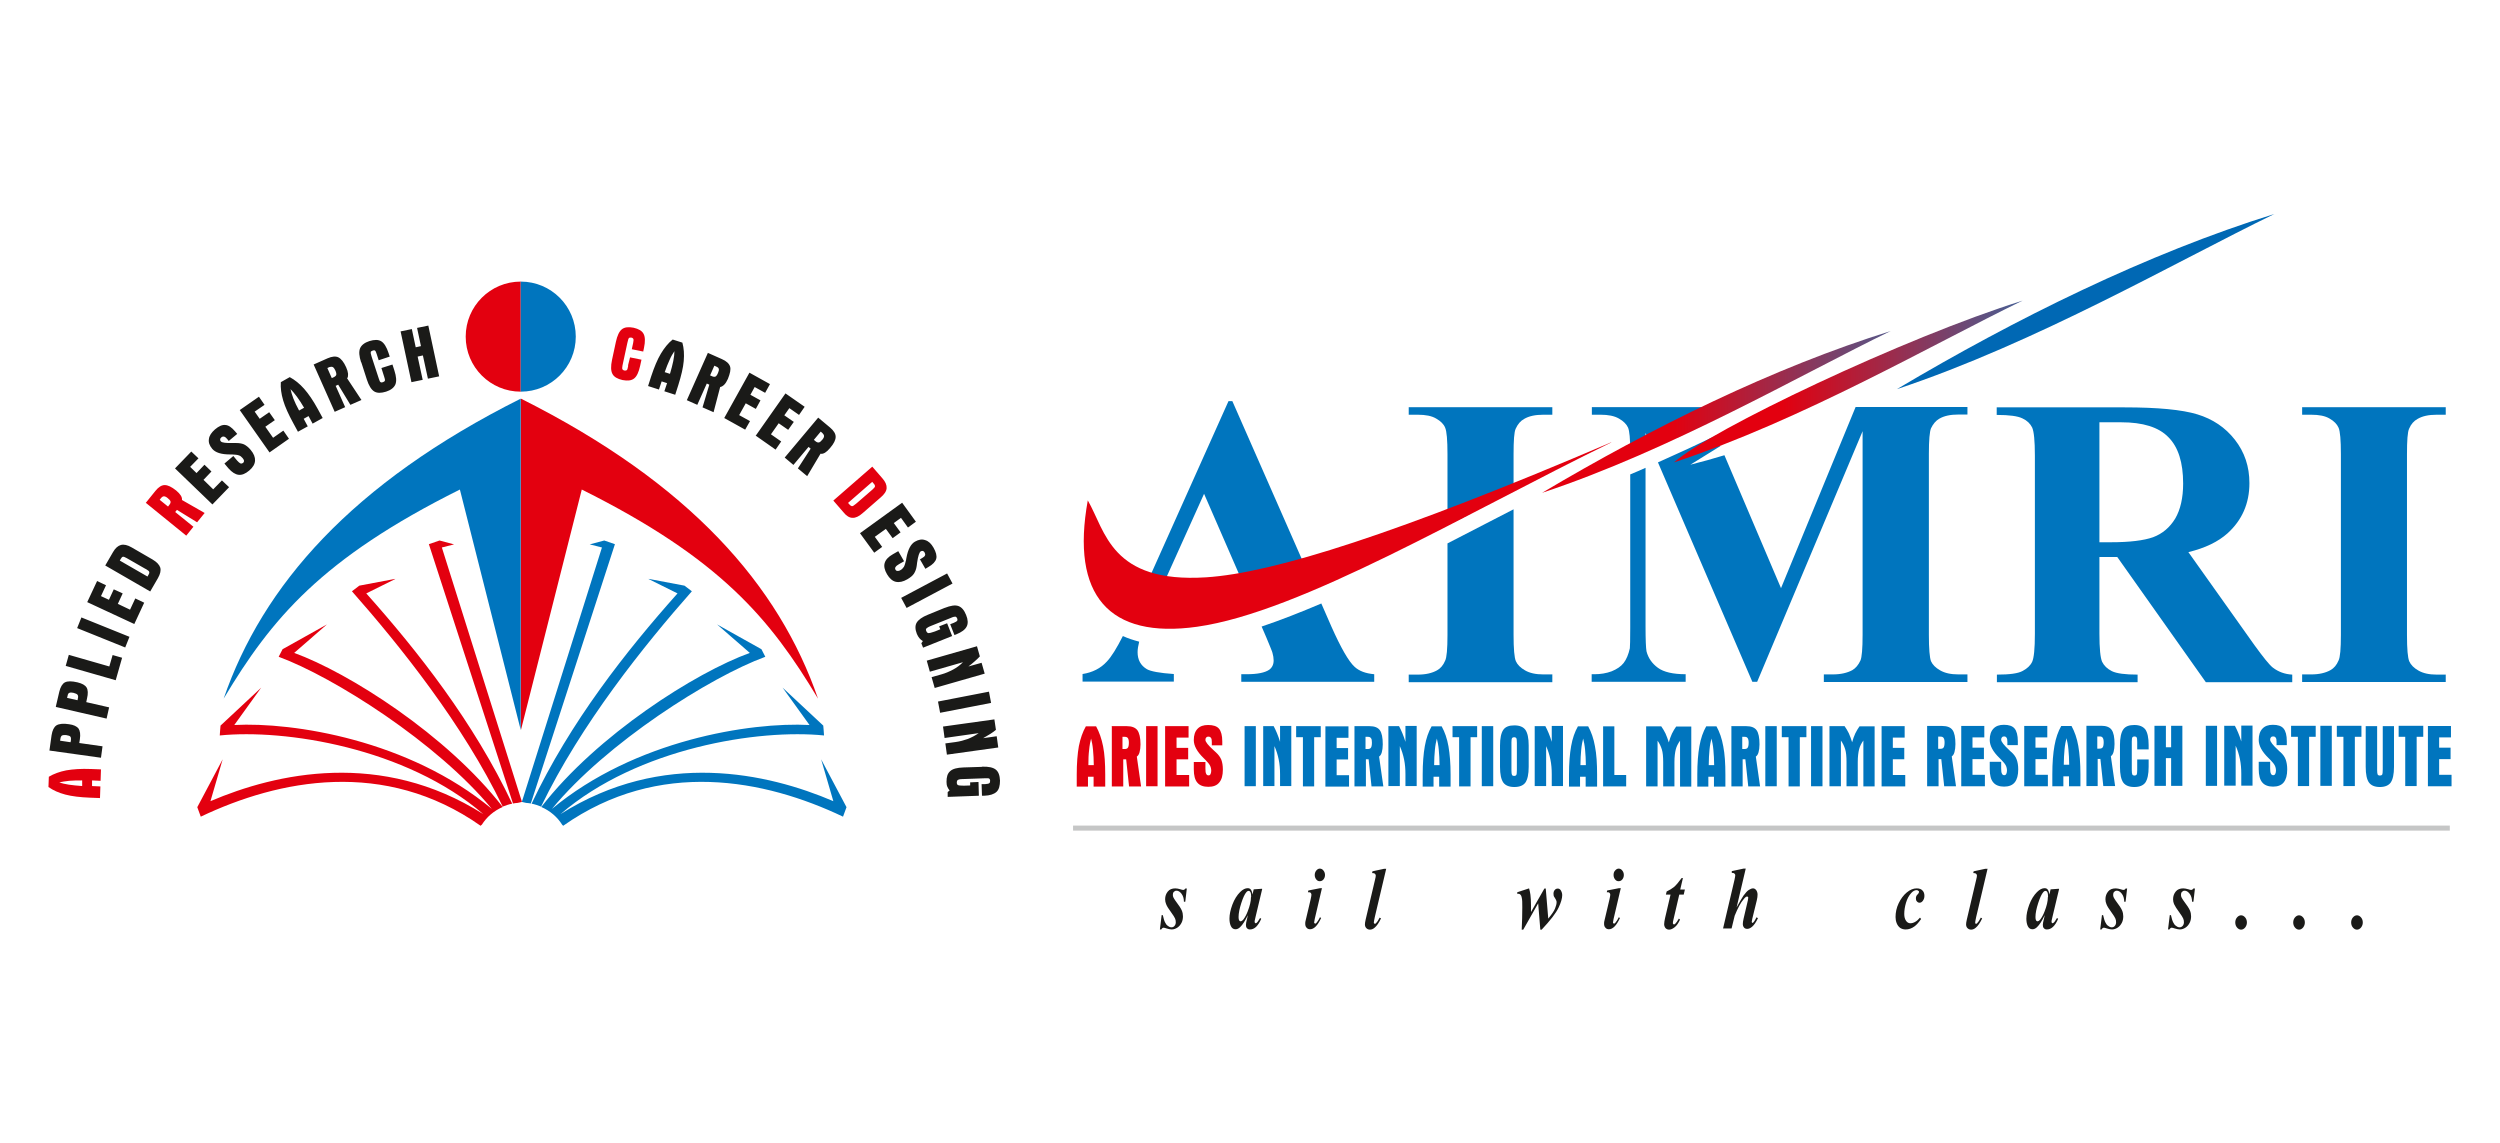
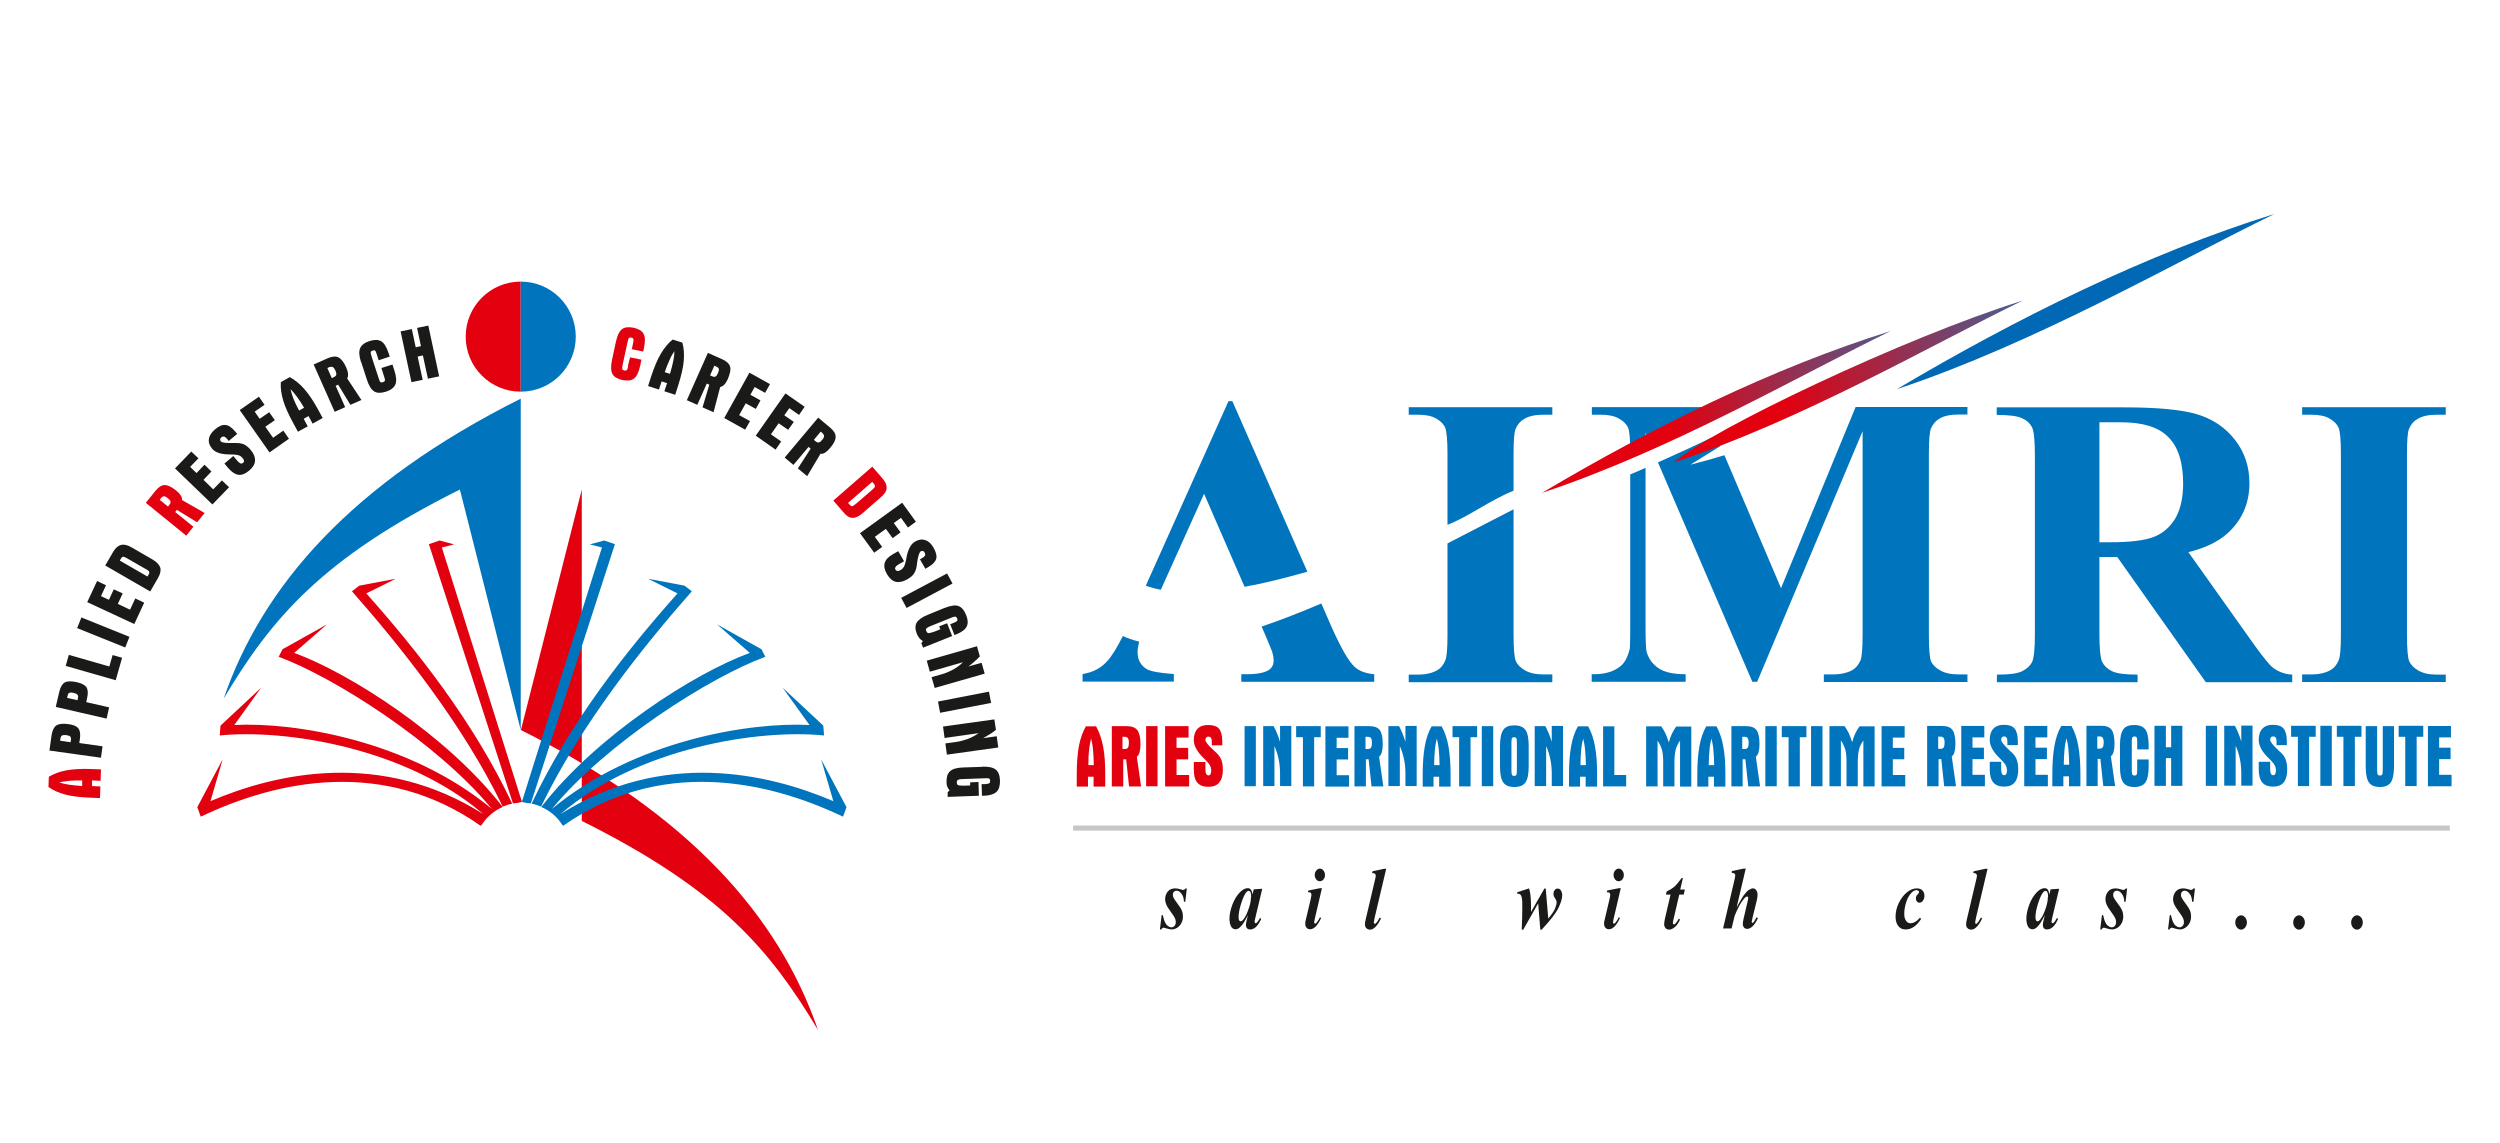
<svg xmlns="http://www.w3.org/2000/svg" xmlns:xlink="http://www.w3.org/1999/xlink" id="Layer_1" data-name="Layer 1" viewBox="0 0 129 59">
  <defs>
    <style>
      .cls-1 {
        fill: url(#linear-gradient);
      }

      .cls-1, .cls-2, .cls-3, .cls-4, .cls-5, .cls-6, .cls-7, .cls-8, .cls-9, .cls-10 {
        stroke-width: 0px;
      }

      .cls-11 {
        clip-path: url(#clippath-2);
      }

      .cls-2, .cls-3 {
        fill: #e3000f;
      }

      .cls-3, .cls-5 {
        fill-rule: evenodd;
      }

      .cls-4 {
        fill: none;
      }

      .cls-5, .cls-10 {
        fill: #0075be;
      }

      .cls-12 {
        clip-path: url(#clippath-1);
      }

      .cls-6 {
        fill: #1a1a18;
      }

      .cls-7 {
        fill: url(#linear-gradient-2);
      }

      .cls-8 {
        fill: #0068b4;
      }

      .cls-13 {
        clip-path: url(#clippath);
      }

      .cls-9 {
        fill: #c5c6c6;
      }
    </style>
    <clipPath id="clippath">
      <rect class="cls-4" width="129" height="59" />
    </clipPath>
    <clipPath id="clippath-1">
      <path class="cls-4" d="m104.37,15.51c-4.69,2.28-11.33,6.14-17.99,8.35,1.83-1.66,11.93-6.46,17.99-8.35" />
    </clipPath>
    <linearGradient id="linear-gradient" x1="1829.31" y1="58.5" x2="1830.31" y2="58.5" gradientTransform="translate(-32817.33 -468.71) scale(17.99 8.35)" gradientUnits="userSpaceOnUse">
      <stop offset="0" stop-color="#e3000f" />
      <stop offset="1" stop-color="#008bd2" />
    </linearGradient>
    <clipPath id="clippath-2">
      <path class="cls-4" d="m97.56,17.08c-4.69,2.28-11.33,6.14-17.99,8.35,5.67-3.37,11.93-6.46,17.99-8.35" />
    </clipPath>
    <linearGradient id="linear-gradient-2" x1="1829.31" y1="58.5" x2="1830.31" y2="58.5" gradientTransform="translate(-32823.04 -467.14) scale(17.99 8.35)" xlink:href="#linear-gradient" />
  </defs>
  <g class="cls-13">
    <path class="cls-10" d="m84.91,24.14v8.18c0,.7.02,1.13.05,1.29.09.35.29.63.59.85.3.22.78.33,1.43.33v.39h-4.85v-.39h.15c.31,0,.61-.05.88-.15.27-.11.48-.25.62-.43.14-.18.25-.44.32-.76.01-.08.02-.43.02-1.07v-7.9c.26-.11.53-.22.79-.34m.33-1.03l-.33-.77v.95c-.26.14-.53.21-.79.35v-.3c0-.72-.04-1.09-.11-1.27-.08-.18-.24-.34-.47-.47-.24-.14-.56-.2-.95-.2h-.45v-.39h5.79l.27.62c-.99.48-1.97.97-2.95,1.49Zm6.66,7.24l3.85-9.35h5.77v.39h-.46c-.42,0-.75.07-1,.22-.17.1-.31.26-.42.49-.07.17-.11.6-.11,1.31v9.35c0,.72.04,1.18.11,1.36.08.18.24.34.47.47.24.14.55.21.95.21h.46v.39h-7.41v-.39h.46c.42,0,.75-.08,1.01-.22.17-.1.31-.26.42-.5.07-.16.11-.6.11-1.32v-10.51l-5.44,12.93h-.25l-4.87-11.32c1.01-.45,2.01-.91,2.99-1.38l.23.54c-.52.32-1.04.64-1.55.96.59-.15,1.18-.31,1.76-.49l2.92,6.86Z" />
    <path class="cls-10" d="m74.69,27.07v-3.64c0-.72-.04-1.18-.12-1.36-.07-.18-.23-.34-.46-.47-.23-.14-.55-.2-.95-.2h-.47v-.39h7.41v.39h-.47c-.41,0-.74.07-.99.22-.18.1-.32.26-.43.5-.08.17-.11.61-.11,1.32v1.88c-1.2.48-2.34,1.35-3.41,1.76m5.41,7.73v.39h-7.41v-.39h.47c.41,0,.74-.08.99-.22.18-.1.32-.26.42-.5.08-.16.12-.6.12-1.32v-4.73c1.13-.58,2.27-1.17,3.41-1.76v6.48c0,.72.04,1.18.12,1.36.08.18.24.34.47.47.24.14.55.21.95.21h.47Z" />
    <path class="cls-10" d="m68.18,31.14l.52,1.19c.49,1.1.89,1.8,1.2,2.08.24.22.57.34,1.01.38v.39h-6.86v-.39h.28c.55,0,.94-.08,1.16-.23.15-.11.23-.27.23-.48,0-.12-.02-.25-.06-.39-.01-.06-.12-.32-.31-.78l-.25-.58c.98-.33,2-.73,3.08-1.19m-9.06-.91l4.27-9.53h.2l3.87,8.8c-1.23.35-2.3.61-3.24.78l-2.09-4.8-2.23,4.95c-.28-.05-.54-.12-.78-.21Zm-.34,2.89c-.05.2-.08.38-.08.53,0,.4.16.69.48.88.19.11.65.2,1.39.25v.39h-4.71v-.39c.51-.08.93-.29,1.25-.64.24-.25.51-.69.83-1.32.26.12.54.21.84.29Z" />
    <path class="cls-10" d="m126.2,34.8v.39h-7.41v-.39h.47c.41,0,.74-.08.99-.22.18-.1.32-.26.42-.5.08-.16.12-.6.12-1.32v-9.33c0-.72-.04-1.18-.12-1.36-.08-.18-.23-.34-.46-.47-.23-.14-.55-.2-.95-.2h-.47v-.39h7.41v.39h-.47c-.41,0-.74.07-.99.22-.18.1-.33.26-.43.5-.08.17-.11.61-.11,1.32v9.33c0,.72.04,1.18.12,1.36.08.18.24.34.47.47.24.14.55.21.95.21h.47Z" />
    <path class="cls-10" d="m108.33,21.77v6.21h.6c.97,0,1.69-.09,2.17-.26.48-.18.86-.5,1.14-.96.27-.46.41-1.07.41-1.81,0-1.08-.25-1.88-.76-2.39-.5-.52-1.32-.77-2.44-.77h-1.12Zm0,6.95v3.98c0,.77.05,1.25.14,1.45.1.2.26.36.5.48.24.12.68.18,1.33.18v.39h-7.26v-.39c.66,0,1.1-.06,1.33-.19.23-.12.4-.28.49-.47.09-.2.14-.67.14-1.44v-9.2c0-.77-.05-1.25-.14-1.45-.1-.2-.26-.36-.5-.47-.24-.12-.68-.18-1.33-.18v-.39h6.59c1.72,0,2.97.12,3.76.36.79.24,1.44.67,1.94,1.31.5.64.75,1.38.75,2.24,0,1.05-.38,1.91-1.13,2.59-.48.43-1.15.76-2.02.97l3.41,4.8c.45.62.76,1.01.95,1.16.29.22.62.34,1,.36v.39h-4.46l-4.57-6.46h-.93Z" />
    <rect class="cls-9" x="55.37" y="42.6" width="71.04" height=".26" />
    <path class="cls-6" d="m121.62,47.23c.08,0,.15.04.21.11.06.07.09.16.09.26s-.03.18-.09.26c-.06.07-.13.11-.21.11s-.15-.04-.21-.11c-.06-.07-.09-.16-.09-.26s.03-.19.09-.26c.06-.07.13-.11.21-.11m-2.99,0c.08,0,.15.04.21.11.06.07.09.16.09.26s-.03.18-.09.26c-.06.07-.13.11-.21.11s-.15-.04-.21-.11c-.06-.07-.09-.16-.09-.26s.03-.19.09-.26c.06-.07.13-.11.21-.11Zm-2.99,0c.08,0,.15.04.21.11.06.07.09.16.09.26s-.03.18-.09.26c-.06.07-.13.11-.21.11s-.15-.04-.21-.11c-.06-.07-.09-.16-.09-.26s.03-.19.09-.26c.06-.07.13-.11.21-.11Zm-2.38-1.39l-.08.69h-.07c0-.18-.05-.32-.13-.42-.08-.1-.16-.15-.25-.15-.06,0-.1.02-.14.06-.04.04-.05.09-.05.14,0,.05,0,.09.02.13.02.04.05.1.1.17.19.25.3.42.34.52.04.09.06.2.06.3,0,.12-.02.23-.07.33-.05.1-.12.19-.21.25-.09.06-.19.1-.3.1-.07,0-.15-.02-.26-.05-.07-.02-.12-.04-.15-.04-.03,0-.05,0-.07.02-.02.01-.03.03-.06.07h-.07l.09-.74h.06c.04.18.08.31.12.38.04.08.08.14.15.18.06.05.12.07.18.07.06,0,.12-.03.16-.08.04-.05.06-.11.06-.18s-.01-.14-.04-.2c-.03-.06-.09-.17-.19-.3-.14-.19-.23-.33-.28-.44-.03-.07-.05-.16-.05-.25,0-.16.05-.29.14-.4.09-.11.22-.16.39-.16.07,0,.16.02.27.05.05.02.1.03.13.03.05,0,.08-.02.11-.07h.06Zm-3.5,0l-.08.69h-.07c0-.18-.05-.32-.13-.42-.08-.1-.16-.15-.25-.15-.06,0-.1.02-.14.06-.04.04-.05.09-.05.14,0,.05,0,.09.02.13.02.04.05.1.1.17.19.25.3.42.34.52.04.09.06.2.06.3,0,.12-.02.23-.07.33-.05.1-.12.19-.21.25-.09.06-.19.1-.3.1-.07,0-.15-.02-.26-.05-.07-.02-.12-.04-.15-.04-.03,0-.05,0-.07.02-.02.01-.04.03-.06.07h-.07l.09-.74h.06c.04.18.08.31.12.38.04.08.08.14.15.18.06.05.12.07.18.07.07,0,.12-.03.16-.08.04-.05.06-.11.06-.18s-.01-.14-.04-.2c-.03-.06-.09-.17-.19-.3-.14-.19-.23-.33-.27-.44-.03-.07-.05-.16-.05-.25,0-.16.05-.29.14-.4.09-.11.22-.16.39-.16.07,0,.17.02.27.05.05.02.1.03.13.03.05,0,.08-.02.11-.07h.06Zm-4.08.45c0-.12-.01-.21-.04-.26-.02-.04-.05-.06-.09-.06-.04,0-.08.02-.12.07-.08.09-.17.28-.26.56-.09.28-.14.52-.14.72,0,.08.01.14.03.17.02.03.04.05.07.05.05,0,.11-.04.16-.11.08-.11.15-.24.21-.4.11-.28.17-.52.17-.74Zm.57-.42l-.35,1.47-.04.18s0,.04,0,.05c0,.02,0,.03.02.05.01.01.02.02.03.02.02,0,.06-.02.1-.07.02-.02.06-.09.13-.2l.06.04c-.08.19-.17.33-.27.42-.1.09-.2.13-.31.13-.07,0-.12-.02-.16-.07-.04-.04-.05-.1-.05-.17,0-.06.02-.17.06-.32l.04-.18c-.14.29-.27.5-.4.62-.07.07-.15.11-.24.11-.11,0-.19-.06-.24-.17-.05-.11-.07-.24-.07-.38,0-.21.05-.45.15-.72.1-.27.24-.49.4-.65.14-.14.27-.2.39-.2.07,0,.12.02.16.07.04.05.07.13.09.26l.06-.27.42-.03Zm-3.69-1.05l-.59,2.5c-.03.15-.05.24-.05.28,0,.02,0,.03.01.05.01.01.02.02.03.02.02,0,.04-.01.06-.03.06-.06.12-.15.19-.29l.07.04c-.11.23-.22.39-.33.48-.08.07-.16.1-.24.1-.08,0-.14-.03-.19-.08-.05-.05-.07-.12-.07-.19,0-.05.01-.14.04-.26l.48-2.04c.03-.11.04-.19.04-.22,0-.03-.01-.06-.04-.09-.03-.03-.09-.04-.15-.04l.02-.09.6-.13h.11Zm-3.48,2.54l.05.06c-.12.17-.23.3-.34.38-.15.11-.3.16-.46.16-.11,0-.2-.03-.28-.08-.08-.06-.14-.14-.18-.24-.04-.1-.06-.21-.06-.32,0-.24.05-.48.16-.71.11-.23.25-.42.42-.56.17-.14.34-.21.51-.21.14,0,.24.04.3.11.07.07.1.16.1.28,0,.1-.03.18-.08.25-.05.07-.11.1-.17.1-.05,0-.1-.02-.14-.07-.04-.04-.05-.1-.05-.16,0-.08.03-.15.1-.21.04-.04.06-.08.06-.11,0-.03,0-.05-.03-.06-.02-.02-.05-.04-.09-.04-.1,0-.19.05-.28.15-.12.13-.21.3-.27.5-.06.2-.09.4-.09.58,0,.15.03.26.09.35.06.09.14.13.22.13.08,0,.16-.02.25-.07.09-.05.17-.12.25-.22Zm-9-2.54l-.47,2c.16-.29.28-.49.35-.6.11-.15.2-.25.28-.3.08-.05.15-.08.22-.08.06,0,.11.03.16.09.04.06.07.13.07.23,0,.08-.01.18-.04.3l-.23.94c-.02.08-.03.14-.03.16,0,.01,0,.03.01.04,0,.01.02.02.03.02.01,0,.03,0,.04-.02.04-.04.08-.1.12-.18.01-.02.03-.05.05-.09l.07.05c-.1.21-.2.35-.29.43-.09.08-.18.12-.26.12-.07,0-.13-.02-.17-.07-.04-.05-.06-.11-.06-.18,0-.06.01-.16.04-.28l.22-.94c.01-.06.02-.11.02-.14,0-.01,0-.03-.02-.04-.01-.01-.02-.02-.04-.02-.04,0-.1.04-.17.13-.16.18-.31.47-.47.86l-.16.66h-.44l.59-2.51c.02-.11.04-.18.04-.23,0-.04-.01-.07-.04-.09-.03-.03-.08-.04-.14-.04v-.09s.61-.13.61-.13h.11Zm-3.24.48l-.14.6h.24l-.06.26h-.23l-.3,1.29c-.02.08-.03.14-.03.18,0,.02,0,.03.02.05.01.01.02.02.04.02.02,0,.04-.01.06-.03.05-.05.12-.14.19-.27l.06.05c-.08.18-.17.31-.27.39-.1.08-.2.13-.29.13-.08,0-.14-.03-.19-.08-.04-.05-.07-.12-.07-.2,0-.08.02-.19.05-.33l.28-1.2h-.24l.04-.16c.15-.07.28-.15.39-.24.1-.09.23-.24.38-.45h.09Zm-3.21.54l-.37,1.58c-.02.09-.03.15-.03.18,0,.01,0,.03.02.04.01.01.02.02.03.02.02,0,.04-.01.06-.03.05-.06.12-.15.19-.3l.06.04c-.18.39-.37.58-.57.58-.08,0-.14-.03-.18-.08-.05-.05-.07-.12-.07-.2,0-.06,0-.12.03-.21l.25-1.06c.02-.1.04-.18.04-.23,0-.03-.01-.06-.03-.09-.02-.03-.05-.04-.09-.04-.02,0-.04,0-.06,0l.02-.09.61-.12h.11Zm-.11-1.02c.07,0,.14.03.19.1.05.06.08.14.08.23s-.03.17-.08.23c-.05.06-.11.09-.19.09s-.13-.03-.18-.09c-.05-.06-.08-.14-.08-.23s.02-.17.08-.23c.05-.06.11-.1.18-.1Zm-3.76,1.02l.13,1.56c.18-.22.3-.39.35-.52.05-.13.08-.23.08-.32,0-.03,0-.07-.02-.1-.01-.03-.04-.08-.07-.13-.04-.06-.06-.09-.06-.11,0-.03-.01-.06-.01-.1,0-.08.02-.14.06-.19.04-.05.09-.08.16-.08s.11.03.15.08c.05.08.08.16.08.26,0,.16-.06.38-.19.65-.13.27-.41.64-.87,1.13h-.07l-.11-1.36-.77,1.36h-.08c.02-.41.03-.8.03-1.15,0-.23,0-.4-.03-.51-.01-.06-.03-.11-.06-.14-.03-.03-.06-.05-.1-.05-.02,0-.04,0-.07,0v-.08l.61-.2c.03.12.06.22.07.33.02.16.03.34.03.55,0,.07,0,.19,0,.34l.69-1.21h.08Zm-8.23-1.02l-.59,2.5c-.03.15-.05.24-.05.28,0,.02,0,.03.02.05.01.01.02.02.03.02.02,0,.04-.01.06-.03.06-.06.12-.15.19-.29l.07.04c-.11.23-.22.39-.33.48-.08.07-.16.1-.24.1-.08,0-.14-.03-.19-.08-.05-.05-.07-.12-.07-.19,0-.05.01-.14.04-.26l.48-2.04c.03-.11.04-.19.04-.22,0-.03-.01-.06-.04-.09-.03-.03-.09-.04-.15-.04l.02-.09.6-.13h.11Zm-3.32,1.02l-.37,1.58c-.02.09-.03.15-.03.18,0,.01,0,.03.02.04.01.01.02.02.03.02.02,0,.04-.01.06-.03.05-.06.12-.15.19-.3l.06.04c-.18.39-.37.58-.57.58-.08,0-.14-.03-.18-.08-.05-.05-.07-.12-.07-.2,0-.06,0-.12.03-.21l.25-1.06c.02-.1.04-.18.04-.23,0-.03-.01-.06-.03-.09-.02-.03-.05-.04-.09-.04-.02,0-.04,0-.06,0l.02-.09.61-.12h.11Zm-.11-1.02c.07,0,.14.03.19.1.05.06.08.14.08.23s-.03.17-.08.23c-.05.06-.11.09-.19.09s-.13-.03-.18-.09c-.05-.06-.08-.14-.08-.23s.03-.17.08-.23c.05-.06.11-.1.18-.1Zm-3.54,1.47c0-.12-.01-.21-.04-.26-.02-.04-.05-.06-.09-.06s-.08.02-.12.07c-.08.09-.17.28-.26.56-.09.28-.14.52-.14.72,0,.08.01.14.03.17.02.03.04.05.07.05.05,0,.11-.04.16-.11.08-.11.15-.24.21-.4.11-.28.17-.52.17-.74Zm.57-.42l-.35,1.47-.04.18s0,.04,0,.05c0,.02,0,.03.02.05.01.01.02.02.03.02.03,0,.06-.02.1-.07.02-.02.06-.09.13-.2l.06.04c-.08.19-.18.33-.27.42-.1.09-.2.13-.31.13-.07,0-.12-.02-.16-.07-.04-.04-.05-.1-.05-.17,0-.06.02-.17.06-.32l.04-.18c-.14.29-.27.5-.4.62-.07.07-.15.11-.24.11-.11,0-.19-.06-.24-.17-.05-.11-.07-.24-.07-.38,0-.21.05-.45.15-.72.1-.27.24-.49.4-.65.14-.14.27-.2.39-.2.07,0,.12.02.16.07.04.05.07.13.09.26l.06-.27.42-.03Zm-3.89-.03l-.08.69h-.07c0-.18-.05-.32-.13-.42-.08-.1-.16-.15-.25-.15-.06,0-.1.02-.14.06-.04.04-.05.09-.05.14,0,.05,0,.09.02.13.02.04.05.1.1.17.19.25.3.42.34.52.04.09.06.2.06.3,0,.12-.02.23-.07.33-.05.1-.12.19-.21.25-.09.06-.19.1-.3.1-.07,0-.15-.02-.26-.05-.07-.02-.12-.04-.15-.04-.03,0-.05,0-.07.02-.02.01-.03.03-.06.07h-.07l.09-.74h.06c.04.18.08.31.12.38.04.08.08.14.15.18.06.05.12.07.18.07.07,0,.12-.03.16-.08.04-.05.06-.11.06-.18s-.01-.14-.04-.2c-.03-.06-.09-.17-.19-.3-.14-.19-.23-.33-.27-.44-.03-.07-.05-.16-.05-.25,0-.16.05-.29.14-.4.09-.11.22-.16.39-.16.07,0,.17.02.27.05.05.02.1.03.13.03.05,0,.08-.02.11-.07h.06Z" />
    <path class="cls-2" d="m62.53,38.47v-.18c0-.1-.01-.17-.04-.21-.03-.05-.08-.07-.14-.07-.05,0-.08.01-.11.05-.03.03-.04.07-.04.12,0,.1.14.28.43.54.05.05.1.09.12.11.12.11.21.23.27.37.05.14.08.3.08.51,0,.3-.06.52-.19.67-.12.15-.31.22-.56.22s-.45-.07-.57-.22c-.12-.14-.18-.37-.18-.68v-.38h.6v.35c0,.12.01.21.04.26.02.05.06.08.12.08.05,0,.08-.02.1-.06.02-.04.04-.1.04-.17,0-.1-.02-.19-.06-.27-.04-.08-.12-.18-.24-.3-.02-.02-.05-.05-.09-.09-.34-.33-.51-.64-.51-.93,0-.25.06-.44.19-.58.13-.14.31-.2.55-.2.26,0,.45.06.56.19.11.13.17.35.17.66v.2h-.54Zm-2.41,2.1v-3.1h1.21v.59h-.62v.53h.6v.59h-.6v.81h.65v.59h-1.24Zm-.98-3.1h.59v3.1h-.59v-3.1Zm-1.79,0h.8c.25,0,.43.07.54.21.1.14.16.38.16.73,0,.16-.02.3-.05.41-.03.11-.08.18-.14.22l.22,1.54h-.62l-.15-1.4h-.15v1.4h-.59v-3.1Zm.57,1.18h.1c.09,0,.15-.02.18-.07.03-.04.05-.13.05-.26,0-.11-.02-.19-.05-.23-.03-.05-.09-.07-.16-.07h-.12v.63Zm-2.36,1.93v-.61c0-.58.04-1.08.11-1.47.08-.4.2-.74.36-1.02h.53c.16.29.28.63.36,1.03.08.4.11.89.11,1.47v.61h-.6v-.51h-.29v.51h-.59Zm.59-1.1h.29c0-.29-.02-.56-.04-.79-.02-.23-.06-.42-.1-.58-.04.16-.08.35-.1.58-.03.23-.04.49-.04.79Z" />
    <path class="cls-10" d="m125.28,40.56v-3.1h1.19v.59h-.61v.53h.59v.59h-.59v.81h.64v.59h-1.22Zm-1.51-2.54v-.57h1.27v.57h-.34v2.54h-.59v-2.54h-.34Zm-1.11,1.63v.09c0,.12.01.19.03.23.02.03.06.05.11.05s.1-.02.12-.05c.02-.04.03-.13.03-.27v-2.23h.58v2.1c0,.38-.06.65-.17.81-.11.15-.3.23-.56.23s-.45-.08-.56-.23c-.11-.15-.17-.42-.17-.81v-2.1h.59v2.19Zm-2.08-1.63v-.57h1.27v.57h-.34v2.54h-.59v-2.54h-.34Zm-.85-.57h.59v3.1h-.59v-3.1Zm-1.51.57v-.57h1.27v.57h-.34v2.54h-.58v-2.54h-.34Zm-.75.44v-.18c0-.1-.01-.17-.04-.21-.03-.05-.07-.07-.14-.07-.05,0-.08.01-.11.05-.03.03-.04.07-.04.12,0,.1.14.28.42.54.05.05.09.09.12.11.12.11.21.23.26.37.05.14.08.3.08.51,0,.3-.06.52-.18.67-.12.15-.31.22-.55.22s-.44-.07-.56-.22c-.12-.14-.18-.37-.18-.68v-.38h.59v.35c0,.12.01.21.04.26.02.05.06.08.12.08.04,0,.08-.02.1-.06.02-.04.04-.1.04-.17,0-.1-.02-.19-.06-.27-.04-.08-.12-.18-.24-.3-.02-.02-.05-.05-.09-.09-.34-.33-.5-.64-.5-.93,0-.25.06-.44.19-.58.13-.14.31-.2.54-.2.26,0,.44.06.55.19.11.13.17.35.17.66v.2h-.54Zm-2.69-1.01h.54c.06.1.11.23.17.36.06.14.11.29.16.45v-.82h.58v3.1h-.58v-.61c0-.26-.02-.52-.07-.76-.05-.24-.12-.47-.22-.69v2.06h-.59v-3.1Zm-.96,0h.58v3.1h-.58v-3.1Zm-2.65,0h.59v1.11h.27v-1.11h.58v3.1h-.58v-1.43h-.27v1.43h-.59v-3.1Zm-1.78,1c0-.38.06-.65.17-.81.11-.16.3-.23.57-.23s.45.08.57.23c.11.16.17.42.17.81v.22h-.59v-.38c0-.13-.01-.21-.03-.24-.02-.03-.06-.05-.11-.05s-.09.02-.11.05c-.02.03-.03.1-.03.22v1.47c0,.12.01.19.03.23.02.03.06.05.11.05s.09-.02.11-.05.03-.12.03-.24v-.54h.59v.38c0,.38-.06.65-.17.81-.11.15-.3.23-.57.23s-.46-.08-.57-.23c-.11-.16-.17-.42-.17-.81v-1.1Zm-1.74-1h.78c.25,0,.43.07.53.21.1.14.15.38.15.73,0,.16-.02.3-.05.41-.03.11-.08.18-.14.22l.22,1.54h-.61l-.15-1.4h-.14v1.4h-.58v-3.1Zm.57,1.18h.1c.09,0,.15-.02.18-.07.03-.04.05-.13.05-.26,0-.11-.02-.19-.05-.23-.03-.05-.08-.07-.16-.07h-.12v.63Zm-2.32,1.93v-.61c0-.58.04-1.08.11-1.47.07-.4.19-.74.35-1.02h.53c.16.29.28.63.35,1.03.07.4.11.89.11,1.47v.61h-.59v-.51h-.29v.51h-.58Zm.58-1.1h.29c0-.29-.02-.56-.04-.79-.02-.23-.06-.42-.1-.58-.04.16-.08.35-.1.58-.02.23-.04.49-.04.79Zm-2.03,1.1v-3.1h1.19v.59h-.61v.53h.59v.59h-.59v.81h.64v.59h-1.22Zm-.87-2.1v-.18c0-.1-.01-.17-.04-.21-.03-.05-.07-.07-.13-.07-.05,0-.08.01-.11.05-.03.03-.04.07-.04.12,0,.1.14.28.42.54.05.05.09.09.12.11.12.11.21.23.26.37s.08.3.08.51c0,.3-.06.52-.18.67-.12.15-.31.22-.55.22s-.44-.07-.56-.22c-.12-.14-.18-.37-.18-.68v-.38h.59v.35c0,.12.01.21.04.26.02.05.06.08.12.08.04,0,.08-.02.1-.06.02-.04.04-.1.04-.17,0-.1-.02-.19-.06-.27-.04-.08-.12-.18-.24-.3-.02-.02-.05-.05-.09-.09-.34-.33-.5-.64-.5-.93,0-.25.06-.44.19-.58.13-.14.31-.2.54-.2.26,0,.44.06.55.19.11.13.17.35.17.66v.2h-.54Zm-2.38,2.1v-3.1h1.19v.59h-.61v.53h.59v.59h-.59v.81h.64v.59h-1.22Zm-1.76-3.1h.78c.25,0,.43.07.53.21.1.14.15.38.15.73,0,.16-.02.3-.05.41-.03.11-.08.18-.14.22l.22,1.54h-.61l-.15-1.4h-.14v1.4h-.59v-3.1Zm.57,1.18h.1c.09,0,.15-.02.18-.07.03-.04.05-.13.05-.26,0-.11-.02-.19-.05-.23-.03-.05-.08-.07-.16-.07h-.12v.63Zm-2.92,1.93v-3.1h1.19v.59h-.61v.53h.59v.59h-.59v.81h.64v.59h-1.22Zm-.94,0v-2.36c-.1.14-.18.29-.22.45-.04.16-.07.38-.07.66v1.25h-.58v-1.25c0-.28-.02-.5-.07-.66-.05-.16-.12-.31-.22-.45v2.36h-.59v-3.1h.78c.08.11.15.23.22.37.06.14.12.29.17.46.04-.16.1-.31.16-.45.07-.14.14-.26.22-.37h.78v3.1h-.58Zm-2.7-3.1h.59v3.1h-.59v-3.1Zm-1.51.57v-.57h1.27v.57h-.34v2.54h-.58v-2.54h-.34Zm-.85-.57h.59v3.1h-.59v-3.1Zm-1.76,0h.78c.25,0,.43.07.53.21.1.14.15.38.15.73,0,.16-.02.3-.05.41-.03.11-.08.18-.14.22l.22,1.54h-.61l-.15-1.4h-.14v1.4h-.58v-3.1Zm.57,1.18h.1c.09,0,.15-.02.18-.07.03-.04.05-.13.05-.26,0-.11-.02-.19-.05-.23-.03-.05-.08-.07-.16-.07h-.12v.63Zm-2.32,1.93v-.61c0-.58.04-1.08.11-1.47.07-.4.19-.74.35-1.02h.53c.16.29.28.63.35,1.03.08.4.11.89.11,1.47v.61h-.59v-.51h-.29v.51h-.58Zm.58-1.1h.29c0-.29-.02-.56-.04-.79-.02-.23-.06-.42-.1-.58-.04.16-.08.35-.1.58-.02.23-.04.49-.04.79Zm-1.47,1.1v-2.36c-.1.14-.18.29-.22.45-.04.16-.07.38-.07.66v1.25h-.58v-1.25c0-.28-.02-.5-.07-.66-.05-.16-.12-.31-.22-.45v2.36h-.59v-3.1h.78c.08.11.15.23.22.37.06.14.12.29.17.46.04-.16.1-.31.16-.45.07-.14.14-.26.22-.37h.78v3.1h-.58Zm-3.97-3.1h.58v2.51h.61v.59h-1.19v-3.1Zm-1.76,3.1v-.61c0-.58.04-1.08.11-1.47.07-.4.19-.74.35-1.02h.53c.16.29.28.63.35,1.03.08.4.11.89.11,1.47v.61h-.59v-.51h-.29v.51h-.58Zm.58-1.1h.29c0-.29-.02-.56-.04-.79-.02-.23-.06-.42-.1-.58-.04.16-.08.35-.1.58-.02.23-.04.49-.04.79Zm-2.34-2.01h.54c.06.1.11.23.17.36.06.14.11.29.16.45v-.82h.58v3.1h-.58v-.61c0-.26-.02-.52-.07-.76-.05-.24-.12-.47-.22-.69v2.06h-.59v-3.1Zm-1.8,1c0-.38.06-.65.17-.81.11-.16.3-.23.57-.23s.46.08.57.23c.11.16.17.42.17.81v1.1c0,.38-.06.65-.17.81-.11.15-.3.23-.57.23s-.46-.08-.57-.23c-.11-.16-.17-.42-.17-.81v-1.1Zm.59-.09v1.38c0,.12.01.19.03.23.02.03.06.05.11.05s.09-.02.11-.05c.02-.03.03-.12.03-.24v-1.42c0-.13-.01-.21-.03-.24-.02-.03-.06-.05-.11-.05s-.09.02-.11.05c-.02.03-.03.1-.03.22v.09Zm-1.53-.91h.59v3.1h-.59v-3.1Zm-1.51.57v-.57h1.27v.57h-.34v2.54h-.59v-2.54h-.34Zm-1.54,2.54v-.61c0-.58.04-1.08.11-1.47.07-.4.19-.74.35-1.02h.52c.16.29.28.63.35,1.03.07.4.11.89.11,1.47v.61h-.59v-.51h-.29v.51h-.58Zm.58-1.1h.29c0-.29-.02-.56-.04-.79-.02-.23-.06-.42-.1-.58-.04.16-.08.35-.1.58-.02.23-.04.49-.04.79Zm-2.34-2.01h.54c.06.1.11.23.17.36.06.14.11.29.16.45v-.82h.58v3.1h-.58v-.61c0-.26-.02-.52-.07-.76-.05-.24-.12-.47-.22-.69v2.06h-.59v-3.1Zm-1.76,0h.78c.25,0,.43.07.53.21.1.14.15.38.15.73,0,.16-.02.3-.05.41-.03.11-.08.18-.14.22l.22,1.54h-.61l-.15-1.4h-.14v1.4h-.59v-3.1Zm.57,1.18h.1c.09,0,.15-.02.18-.07.03-.04.05-.13.05-.26,0-.11-.01-.19-.05-.23-.03-.05-.08-.07-.16-.07h-.12v.63Zm-2.07,1.93v-3.1h1.19v.59h-.61v.53h.59v.59h-.59v.81h.64v.59h-1.22Zm-1.51-2.54v-.57h1.27v.57h-.34v2.54h-.58v-2.54h-.34Zm-1.7-.57h.54c.06.1.11.23.17.36.06.14.11.29.16.45v-.82h.58v3.1h-.58v-.61c0-.26-.02-.52-.07-.76-.05-.24-.12-.47-.22-.69v2.06h-.58v-3.1Zm-.96,0h.58v3.1h-.58v-3.1Z" />
    <path class="cls-5" d="m23.73,25.26l3.14,12.41v-17.1c-8.74,4.38-13.32,9.65-15.33,15.48,2.47-4.13,5.05-7.23,12.19-10.79" />
-     <path class="cls-3" d="m30.02,25.26l-3.14,12.41v-17.1c8.74,4.38,13.32,9.65,15.33,15.48-2.47-4.13-5.05-7.23-12.19-10.79" />
+     <path class="cls-3" d="m30.02,25.26l-3.14,12.41c8.74,4.38,13.32,9.65,15.33,15.48-2.47-4.13-5.05-7.23-12.19-10.79" />
    <path class="cls-3" d="m26.93,41.38l-.22.05c-.08,0-.16.02-.24.03l-4.34-13.38.55-.19.75.2-.63.16,4.13,13.12Zm-6.54-11.5l-1.49.74c2.64,2.96,5.55,6.65,7.53,10.85-.17.03-.33.09-.49.15-2.05-4.25-5.32-8.32-7.78-11.11.13-.1.25-.19.38-.29l1.85-.35Zm4.46,12.68l-.05.05c-4.95-3.48-10.41-2.39-14.44-.47l-.18-.49,1.31-2.47-.63,2.16c3.39-1.45,8.81-2.67,14.08.67-4-3.44-10.25-4.4-13.6-4.06,0-.07.04-.51.04-.51l2.1-1.96-1.39,1.93c3.05-.16,9.02.78,13.29,4.33-2.81-3.41-8.15-6.8-11-7.85.07-.13.13-.26.2-.39l2.29-1.28-1.69,1.47c2.79,1.01,7.87,4.22,10.76,7.95-.46.2-.83.52-1.08.92Z" />
    <path class="cls-5" d="m26.93,41.38l.22.05c.08,0,.16.02.24.03l4.34-13.38-.55-.19-.75.2.63.16-4.13,13.12Zm6.54-11.5l1.49.74c-2.64,2.96-5.55,6.65-7.53,10.85.17.03.33.09.49.15,2.05-4.25,5.32-8.32,7.78-11.11-.13-.1-.25-.19-.38-.29l-1.85-.35Zm-4.46,12.68l.05.05c4.95-3.48,10.41-2.39,14.44-.47l.18-.49-1.31-2.47.63,2.16c-3.39-1.45-8.81-2.67-14.08.67,4-3.44,10.25-4.4,13.6-4.06,0-.07-.04-.51-.04-.51l-2.1-1.96,1.39,1.93c-3.05-.16-9.02.78-13.29,4.33,2.81-3.41,8.15-6.8,11.01-7.85-.07-.13-.13-.26-.2-.39l-2.29-1.28,1.69,1.47c-2.79,1.01-7.87,4.22-10.76,7.95.46.2.83.52,1.08.92Z" />
    <path class="cls-2" d="m45.01,24.86l-1.25,1.09.07.08c.05.06.09.08.13.09.04,0,.1-.03.19-.11l.05-.04.82-.71c.08-.07.13-.13.13-.17,0-.04-.02-.09-.07-.14l-.07-.08Zm0-.78l.52.6c.16.18.23.35.22.51-.01.16-.12.32-.31.48l-.93.81c-.19.17-.37.25-.52.24-.16,0-.32-.1-.47-.29l-.52-.6,2.02-1.76Zm-13.23-6.44c.07-.32.17-.54.31-.65.14-.11.34-.13.6-.08.26.06.44.16.52.32.08.15.09.39.02.72l-.04.19-.59-.12.07-.32c.02-.11.03-.18.01-.21-.01-.03-.05-.06-.1-.07-.05-.01-.1,0-.12.02-.03.02-.05.08-.07.18l-.02.08-.25,1.16c-.02.1-.02.17,0,.2.02.03.05.05.1.06.05.01.1,0,.12-.02.03-.02.05-.09.07-.2v-.06s.1-.4.1-.4l.59.12-.07.32c-.07.32-.17.54-.31.65-.14.11-.34.13-.6.08-.26-.06-.44-.16-.52-.32-.08-.15-.09-.39-.02-.72l.2-.93ZM7.52,25.95l.5-.62c.16-.2.32-.3.48-.3.16,0,.35.09.59.28.11.09.19.18.24.26.05.08.07.16.06.23l1.17.67-.39.48-1.04-.64-.09.11.94.76-.37.46-2.08-1.69Zm1.15.19l.06-.08c.06-.07.08-.13.07-.18-.01-.05-.06-.11-.15-.18-.07-.06-.14-.09-.19-.09-.05,0-.1.03-.15.09l-.07.09.42.34Zm-3.51,15.04l-.52-.02c-.5-.02-.93-.07-1.27-.16-.34-.09-.63-.22-.87-.39l.02-.53c.25-.15.55-.26.9-.33.35-.06.77-.09,1.27-.07l.52.02-.02.59-.44-.02v.29s.43.02.43.02l-.02.59Zm-.92-.62v-.29c-.24,0-.47,0-.67.02-.2.02-.37.05-.51.08.13.05.3.09.5.12.2.03.42.05.68.07Z" />
    <path class="cls-6" d="m50.68,39.56c.33-.01.56.04.7.15.14.11.21.3.22.57,0,.26-.05.46-.18.58-.13.12-.34.19-.64.2h-.11s-.02-.6-.02-.6h.19c.11-.01.18-.02.21-.05.03-.02.04-.06.04-.12,0-.06-.02-.09-.04-.11s-.09-.03-.19-.02h-.08s-1.1.04-1.1.04c-.14,0-.22.02-.26.05-.04.03-.05.07-.05.13,0,.06.02.11.06.13.04.02.13.03.28.03h.06s.29-.01.29-.01v-.16s.43-.02.43-.02l.02.71-1.61.06v-.25s.1-.08.1-.08c-.05-.06-.09-.13-.12-.2-.03-.07-.04-.16-.04-.25,0-.25.05-.43.19-.55.13-.12.36-.18.69-.19l.95-.03Zm.63-2.44l.08.54c-.08.07-.18.14-.29.21-.11.07-.23.14-.37.22l.7-.1.08.58-2.65.37-.08-.58.52-.07c.23-.03.44-.09.64-.16.2-.08.39-.18.56-.3l-1.76.25-.08-.59,2.65-.37Zm-.28-1.43l.11.58-2.63.51-.11-.58,2.63-.51Zm-.62-2.35l.15.53c-.07.08-.16.16-.26.25-.1.09-.21.18-.33.27l.68-.19.16.56-2.58.74-.16-.56.5-.14c.22-.06.42-.15.61-.25.19-.1.36-.23.51-.38l-1.71.49-.16-.57,2.58-.74Zm-1.67-1.97c.31-.12.54-.16.71-.1.17.06.3.21.4.46.1.24.11.45.03.6-.08.16-.26.29-.53.4l-.1.04-.22-.56.18-.07c.1-.04.16-.08.18-.11.02-.03.02-.07,0-.12-.02-.05-.05-.08-.08-.09-.03,0-.1,0-.19.04l-.07.03-1.02.41c-.13.05-.2.1-.23.13-.03.04-.03.08,0,.14.02.06.06.09.11.1.05,0,.14-.02.28-.07l.06-.02.27-.11-.06-.15.41-.16.26.66-1.5.6-.09-.23.08-.11c-.07-.04-.13-.09-.18-.15-.05-.06-.09-.13-.13-.22-.09-.23-.1-.43-.01-.58.09-.15.28-.29.58-.41l.88-.36Zm.13-1.78l.28.52-2.37,1.26-.28-.52,2.37-1.26Zm-1.41-.72l.13-.08c.07-.04.12-.08.14-.13.02-.05.01-.09-.02-.15-.02-.04-.05-.07-.09-.08-.04-.01-.07,0-.11.02-.07.04-.14.24-.19.6,0,.07-.02.12-.02.16-.02.15-.07.28-.14.39-.07.11-.19.2-.34.29-.22.13-.42.17-.6.13-.17-.04-.32-.17-.45-.39-.13-.22-.17-.42-.12-.58.05-.17.19-.32.42-.45l.28-.16.3.52-.26.15c-.09.05-.15.1-.18.15-.03.04-.03.09,0,.14.02.04.06.06.1.06.04,0,.09,0,.15-.04.08-.04.13-.1.18-.17.04-.07.07-.18.11-.34,0-.03.01-.07.02-.12.08-.44.23-.72.44-.84.19-.11.36-.14.53-.08.17.05.31.18.43.39.13.23.18.42.14.57-.04.15-.18.3-.41.43l-.15.09-.27-.47Zm-3.08-1.36l2.17-1.57.71.98-.41.3-.36-.5-.37.27.35.48-.41.3-.35-.48-.57.41.38.52-.41.3-.73-1Zm-2.16-5.96l.61.51c.19.16.29.32.29.48,0,.16-.09.35-.29.58-.09.11-.18.19-.26.24-.09.05-.16.07-.23.05l-.69,1.16-.48-.4.66-1.02-.11-.09-.78.93-.45-.38,1.72-2.05Zm-.22,1.15l.07.06c.07.06.13.08.18.07.05,0,.11-.06.18-.14.06-.07.09-.13.09-.19,0-.05-.03-.1-.08-.15l-.09-.08-.35.42Zm-3.01-.21l1.54-2.19.99.69-.29.42-.5-.35-.26.37.49.34-.29.41-.49-.34-.4.57.53.37-.29.42-1.01-.71Zm-1.62-.92l1.3-2.34,1.06.59-.25.45-.54-.3-.22.4.52.29-.24.44-.52-.29-.34.61.56.31-.25.44-1.08-.6Zm-.84-3.36l.72.32c.23.1.37.23.42.38.05.15,0,.36-.11.64-.06.13-.12.23-.19.3-.07.07-.14.11-.21.12l-.34,1.3-.57-.25.35-1.17-.13-.06-.49,1.1-.54-.24,1.09-2.45Zm.11,1.16l.09.04c.08.04.15.04.19.02.04-.02.09-.09.13-.19.04-.09.05-.15.04-.2-.01-.05-.05-.09-.12-.12l-.11-.05-.22.5Zm-3.2.55l.16-.5c.16-.48.32-.87.5-1.17.18-.3.38-.55.61-.73l.5.16c.08.29.1.6.07.95-.03.35-.13.76-.28,1.24l-.16.5-.56-.18.14-.42-.28-.09-.14.42-.56-.18Zm.85-.72l.28.09c.07-.24.13-.46.17-.66.04-.2.06-.37.06-.51-.08.12-.17.26-.25.45-.08.18-.17.39-.25.63Zm-13.62-2.1l.58-.12.2.94.27-.06-.2-.94.58-.12.56,2.62-.58.12-.26-1.2-.27.06.26,1.2-.58.12-.56-2.62Zm-2.04,1.59c-.1-.31-.12-.55-.05-.72.07-.16.23-.29.48-.37.26-.08.46-.08.61.01.15.09.28.3.38.61l.06.18-.57.19-.1-.31c-.03-.1-.06-.17-.09-.19-.03-.02-.07-.02-.12,0-.05.02-.09.04-.1.07-.01.03,0,.1.03.19l.02.07.37,1.13c.03.1.06.16.09.17.03.02.07.02.12,0,.05-.02.09-.04.1-.08.01-.03,0-.1-.04-.21l-.02-.06-.12-.38.57-.18.1.31c.1.31.12.55.05.72-.07.16-.23.29-.48.37-.26.08-.46.08-.61-.01-.15-.09-.28-.3-.38-.61l-.29-.9Zm-2.45.12l.72-.32c.23-.1.42-.12.56-.05.14.07.28.24.4.51.06.13.09.24.1.34,0,.1,0,.18-.05.23l.74,1.12-.57.25-.63-1.04-.13.06.49,1.1-.54.24-1.09-2.45Zm.94.7l.09-.04c.08-.04.13-.08.14-.13.01-.05,0-.12-.05-.23-.04-.09-.08-.14-.13-.17-.05-.02-.1-.02-.17,0l-.11.05.22.5Zm-1.74,2.78l-.25-.46c-.24-.44-.42-.83-.52-1.17-.1-.34-.14-.65-.12-.94l.46-.26c.26.14.51.34.74.6.23.26.47.61.71,1.05l.25.46-.52.29-.21-.39-.25.14.21.39-.51.28Zm.06-1.11l.25-.14c-.13-.22-.25-.41-.37-.57-.12-.16-.23-.29-.33-.39.03.14.08.3.15.49.07.18.17.39.29.61Zm-1.53,2.17l-1.54-2.19.99-.69.29.42-.51.35.26.37.49-.34.29.41-.49.34.4.57.53-.37.29.42-1.01.71Zm-2.1-.59l-.1-.12c-.05-.06-.1-.1-.15-.11-.05-.01-.1,0-.14.04-.03.03-.06.06-.06.1,0,.04,0,.07.04.11.05.06.26.09.62.08.07,0,.12,0,.16,0,.16,0,.29.02.41.07.12.06.23.15.34.28.17.2.24.39.23.56-.01.18-.11.35-.3.51-.2.17-.38.24-.55.22-.17-.02-.34-.13-.52-.33l-.21-.25.46-.39.19.23c.07.08.13.13.17.15.05.02.09.01.14-.02.03-.03.05-.06.05-.11,0-.04-.03-.09-.07-.14-.06-.07-.12-.12-.19-.14-.07-.03-.19-.04-.35-.05-.03,0-.07,0-.12,0-.45,0-.75-.1-.91-.29-.14-.17-.2-.33-.17-.51.02-.17.13-.33.31-.49.2-.17.38-.25.54-.23.16.01.32.12.5.33l.11.13-.42.35Zm-.85,3.27l-1.93-1.86.84-.87.37.35-.43.44.33.32.41-.43.36.35-.41.43.5.49.45-.46.37.35-.86.89Zm-4.79,2.89l1.44.83.05-.09c.04-.06.05-.11.04-.15-.01-.04-.06-.08-.16-.14l-.06-.03-.94-.54c-.1-.06-.17-.08-.2-.07-.04,0-.07.05-.11.11l-.05.09Zm-.74.26l.4-.69c.12-.21.26-.33.41-.37.15-.04.34,0,.56.13l1.07.62c.22.13.35.27.4.42.04.15,0,.33-.12.54l-.4.69-2.32-1.34Zm1.5,3.02l-2.43-1.13.51-1.09.46.22-.26.56.41.19.25-.54.46.21-.25.54.63.3.27-.58.46.22-.52,1.12Zm-2.95.21l.22-.55,2.48,1-.22.55-2.48-1Zm-.59,1.95l.16-.57,2.09.6.17-.59.49.14-.33,1.16-2.58-.74Zm.61,1.77l.02-.1c.02-.08.01-.14-.02-.18-.03-.04-.1-.07-.21-.1-.09-.02-.16-.02-.21,0-.05.02-.08.07-.09.14l-.03.12.53.12Zm-1.12.33l.18-.77c.06-.25.16-.41.29-.48.14-.07.35-.07.65,0,.24.06.39.14.47.27.07.12.08.31.02.56l-.04.19,1.18.27-.13.58-2.61-.6Zm.76,1.84l.02-.11c.01-.08,0-.14-.03-.18-.03-.04-.11-.06-.22-.08-.09-.01-.16,0-.21.02-.04.03-.07.08-.08.15l-.02.12.54.08Zm-1.09.43l.11-.79c.04-.25.12-.42.25-.51.13-.08.35-.11.65-.06.24.03.4.11.49.22.08.12.11.3.07.56l-.03.19,1.2.17-.08.59-2.65-.37Z" />
    <path class="cls-3" d="m26.87,14.53v5.68c-1.57,0-2.84-1.27-2.84-2.84s1.27-2.84,2.84-2.84" />
    <path class="cls-5" d="m26.87,14.53v5.68c1.57,0,2.84-1.27,2.84-2.84s-1.27-2.84-2.84-2.84" />
-     <path class="cls-3" d="m83.14,22.82c-10.98,4.7-17.44,6.75-20.91,6.97-4.91.31-5.18-2.38-6.1-3.97-.89,4.9,1.09,7.16,5.64,6.52,5.34-.75,13.89-5.86,21.37-9.51" />
    <path class="cls-8" d="m117.36,11.04c-5.08,2.47-12.27,6.64-19.48,9.04,6.14-3.65,12.92-7,19.48-9.04" />
    <g class="cls-12">
      <rect class="cls-1" x="86.38" y="15.51" width="17.99" height="8.35" />
    </g>
    <g class="cls-11">
      <rect class="cls-7" x="79.57" y="17.08" width="17.99" height="8.35" />
    </g>
  </g>
</svg>